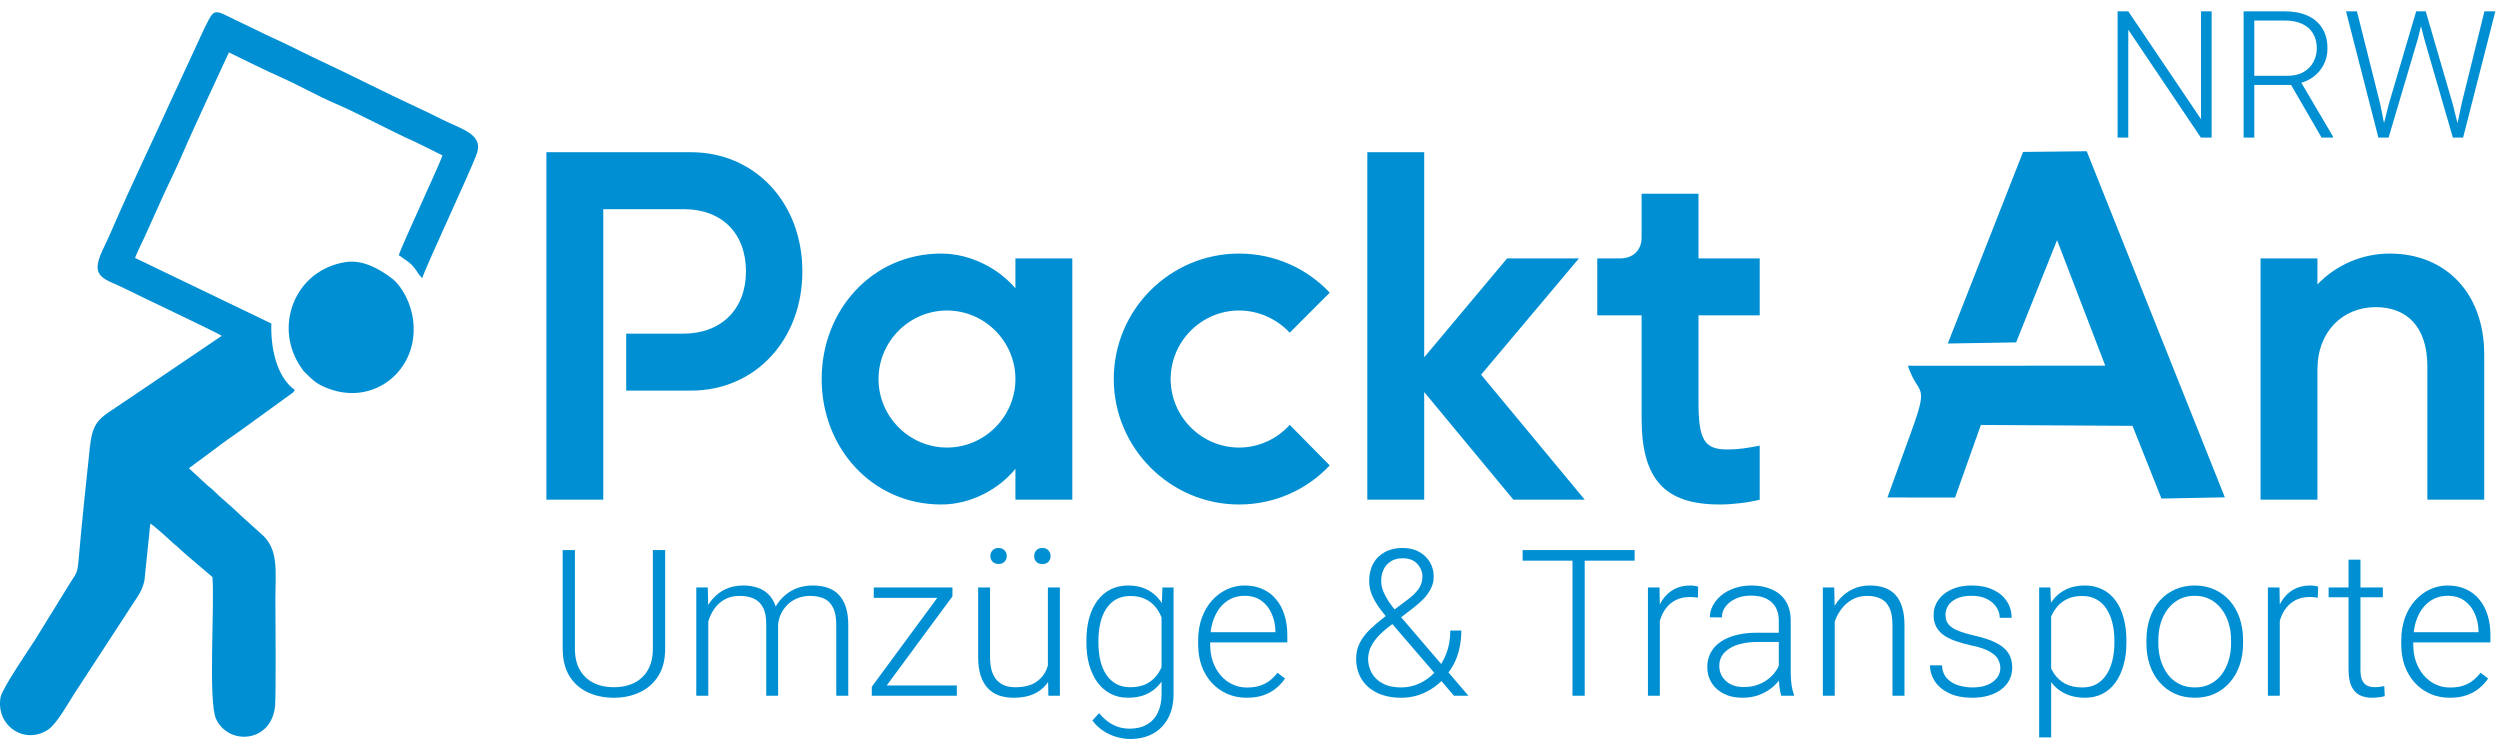
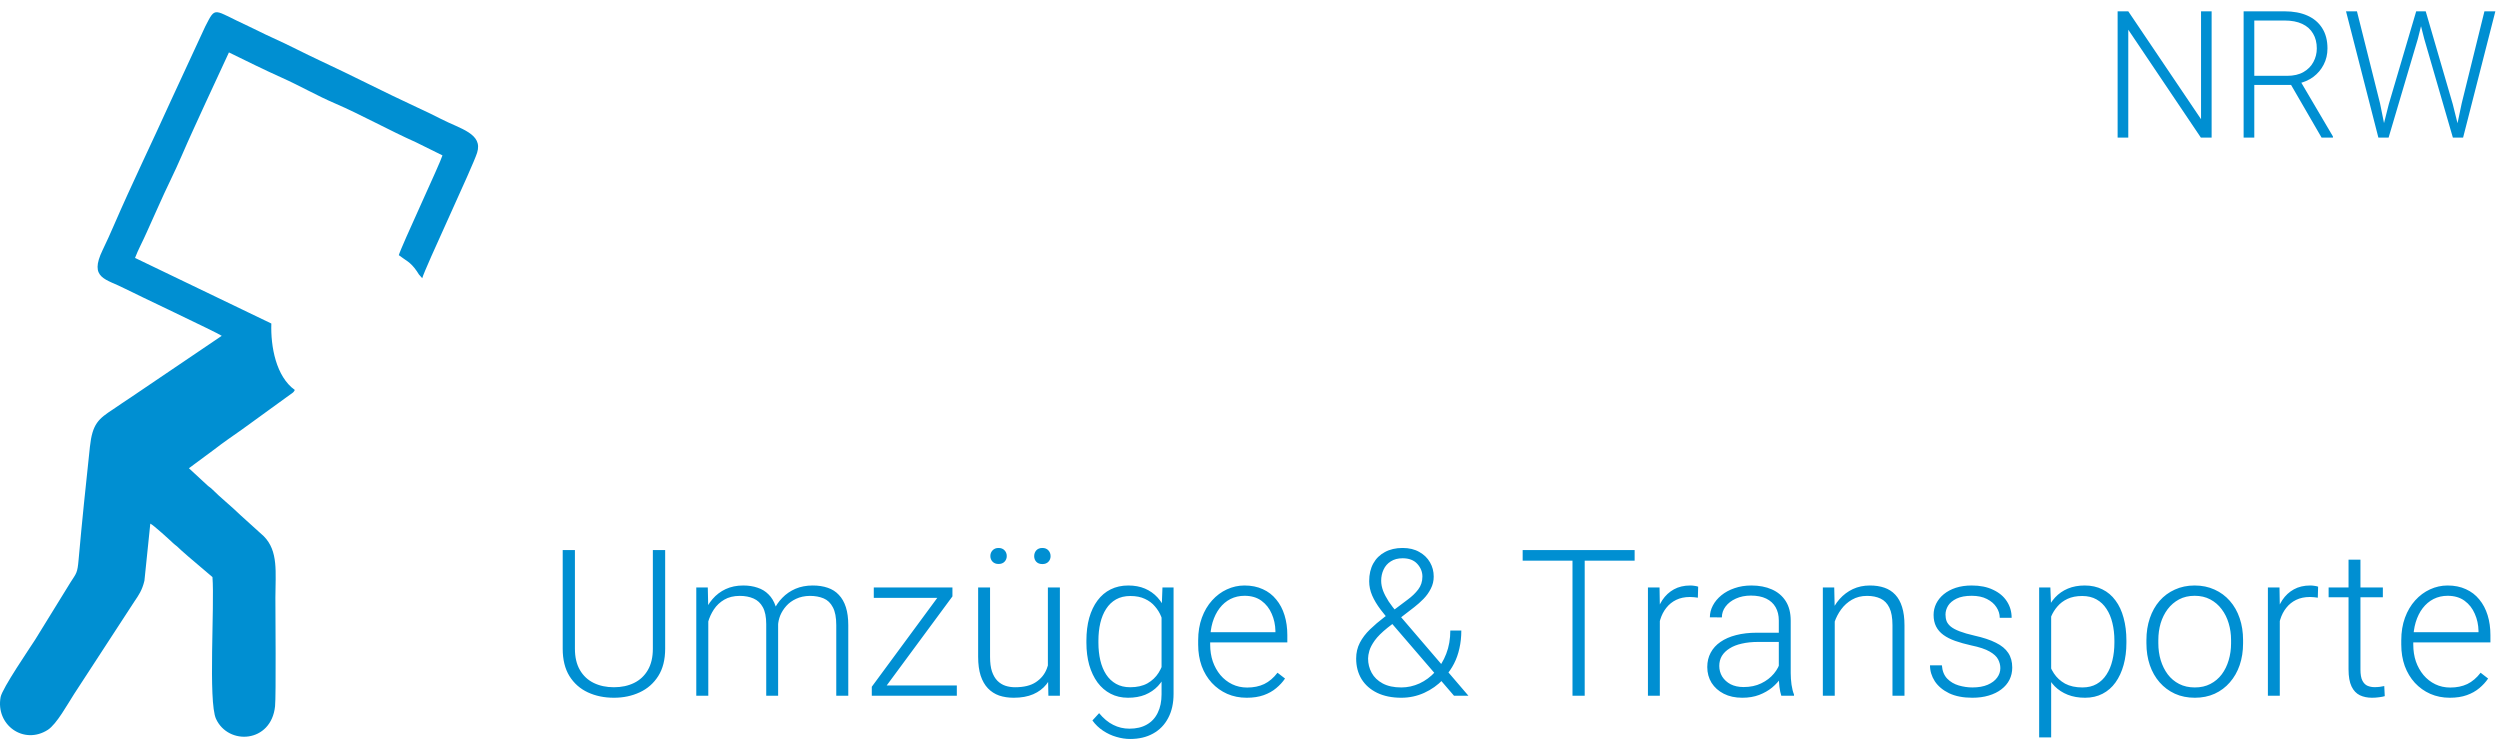
<svg xmlns="http://www.w3.org/2000/svg" width="183" height="55" viewBox="0 0 183 55" fill="none">
  <g clip-path="url(#clip0_364_5258)">
    <path fill-rule="evenodd" clip-rule="evenodd" d="M16.228 24.585L9.619 29.058C9.161 29.351 8.738 29.657 8.293 29.951C7.21 30.663 6.765 31.005 6.581 32.706C6.288 35.448 5.997 38.21 5.754 40.966C5.666 41.961 5.603 41.938 5.16 42.63L2.571 46.829C2.164 47.465 0.165 50.386 0.045 51.025C-0.334 53.069 1.741 54.552 3.5 53.425C4.15 53.006 4.955 51.526 5.423 50.804L9.84 44.025C10.156 43.56 10.405 43.207 10.572 42.508L11.002 38.329C11.223 38.421 12.432 39.529 12.669 39.756C12.78 39.862 12.833 39.891 12.957 39.993C13.083 40.099 13.14 40.175 13.26 40.277C13.44 40.429 13.673 40.63 13.819 40.768L15.552 42.241C15.716 44.298 15.233 51.355 15.811 52.617C16.711 54.582 19.853 54.39 20.134 51.701C20.213 50.946 20.159 44.819 20.159 43.734C20.162 41.895 20.389 40.343 19.309 39.252L17.589 37.696C16.945 37.063 16.101 36.394 15.539 35.821C15.41 35.686 15.303 35.643 15.179 35.524L13.828 34.275L15.716 32.877C16.363 32.373 17.058 31.902 17.693 31.454L18.64 30.768C18.987 30.511 19.281 30.31 19.625 30.053L21.444 28.735C21.542 28.629 21.498 28.688 21.58 28.547C20.209 27.561 19.805 25.382 19.862 23.682L9.884 18.88C10.111 18.273 10.459 17.65 10.734 17.017C11.008 16.384 11.315 15.745 11.596 15.099C12.151 13.827 12.78 12.617 13.323 11.348C13.872 10.069 14.456 8.833 15.031 7.564L16.758 3.837C18.034 4.46 19.335 5.109 20.655 5.699C21.971 6.289 23.234 7.021 24.557 7.584C26.341 8.349 28.552 9.572 30.449 10.415L32.388 11.374C32.236 11.922 29.357 18.072 29.193 18.678C29.692 19.067 30.026 19.146 30.512 19.852C30.595 19.97 30.601 19.987 30.664 20.089L30.907 20.366C31.138 19.552 34.598 12.218 34.924 11.183C35.369 9.776 33.686 9.433 32.271 8.701C31.7 8.405 31.075 8.111 30.471 7.831C28.11 6.74 25.795 5.537 23.446 4.446C22.259 3.896 21.125 3.289 19.931 2.755C19.332 2.489 18.766 2.185 18.173 1.912C15.558 0.712 15.82 0.396 15.021 1.945L12.514 7.36C11.166 10.343 9.635 13.491 8.343 16.48C8.091 17.067 7.788 17.733 7.516 18.296C6.49 20.412 7.753 20.399 9.19 21.15C9.767 21.454 15.991 24.39 16.225 24.578L16.228 24.585Z" fill="#008FD2" />
-     <path fill-rule="evenodd" clip-rule="evenodd" d="M25.337 19.179C21.558 19.743 19.982 23.945 22.041 26.899C22.148 27.05 22.17 27.113 22.3 27.238C22.893 27.812 23.117 28.098 24.036 28.444C27.421 29.723 30.607 27.08 30.257 23.579C30.118 22.189 29.401 20.936 28.716 20.402C27.825 19.71 26.572 18.998 25.337 19.179Z" fill="#008FD2" />
  </g>
  <path d="M161.891 0.829V10.071H161.103L155.79 2.175V10.071H155.01V0.829H155.79L161.116 8.725V0.829H161.891ZM164.233 0.829H167.235C167.874 0.829 168.429 0.932 168.898 1.14C169.368 1.347 169.73 1.654 169.984 2.06C170.242 2.462 170.371 2.957 170.371 3.546C170.371 3.981 170.278 4.377 170.092 4.733C169.91 5.088 169.658 5.386 169.336 5.628C169.015 5.865 168.642 6.028 168.219 6.116L167.946 6.218H164.741L164.728 5.551H167.413C167.895 5.551 168.297 5.458 168.619 5.272C168.941 5.086 169.182 4.841 169.343 4.536C169.508 4.227 169.59 3.897 169.59 3.546C169.59 3.127 169.499 2.765 169.317 2.46C169.14 2.151 168.875 1.914 168.524 1.749C168.173 1.584 167.743 1.502 167.235 1.502H165.014V10.071H164.233V0.829ZM169.939 10.071L167.546 5.939L168.384 5.932L170.771 9.988V10.071H169.939ZM174.859 7.627L176.865 0.829H177.493L176.985 2.847L174.846 10.071H174.243L174.859 7.627ZM172.529 0.829L174.218 7.564L174.725 10.071H174.097L171.729 0.829H172.529ZM180.197 7.564L181.86 0.829H182.66L180.299 10.071H179.67L180.197 7.564ZM177.563 0.829L179.543 7.627L180.153 10.071H179.55L177.455 2.847L176.941 0.829H177.563Z" fill="#008FD2" />
-   <path d="M39.996 36.575H44.16V31.768V31.067V28.593V24.424V22.729V22.028V15.311H50.053C52.84 15.311 54.605 17.077 54.605 19.867C54.605 22.623 52.805 24.424 50.018 24.424H45.838V28.593H50.582C55.275 28.593 58.733 24.884 58.733 19.867C58.733 14.852 55.275 11.143 50.582 11.143H39.996V36.575ZM60.145 27.745C60.145 32.796 63.85 36.929 68.895 36.929C71.118 36.929 73.165 35.763 74.329 34.315V36.576H78.493V18.914H74.329V21.104C73.165 19.726 71.118 18.561 68.895 18.561C63.85 18.561 60.145 22.693 60.145 27.745ZM69.319 22.729C72.071 22.729 74.329 24.99 74.329 27.745C74.329 30.5 72.071 32.761 69.319 32.761C66.567 32.761 64.308 30.5 64.308 27.745C64.308 24.989 66.567 22.729 69.319 22.729ZM90.702 36.929C93.313 36.929 95.677 35.834 97.336 34.068L94.407 31.1C93.49 32.125 92.149 32.761 90.702 32.761C87.95 32.761 85.692 30.5 85.692 27.745C85.692 24.99 87.95 22.729 90.702 22.729C92.149 22.729 93.49 23.365 94.407 24.354L97.336 21.422C95.677 19.656 93.313 18.561 90.702 18.561C85.656 18.561 81.528 22.659 81.528 27.745C81.528 32.796 85.656 36.929 90.702 36.929ZM104.252 36.576V28.698L110.78 36.576H116.002L108.416 27.427L115.579 18.914H110.321L104.252 26.155V11.143H100.088V36.575L104.252 36.576ZM116.92 18.914V23.082H120.166V30.641C120.166 35.092 121.859 36.929 125.882 36.929C126.835 36.929 127.999 36.788 128.811 36.576V32.62C127.929 32.796 127.223 32.902 126.447 32.902C124.753 32.902 124.33 32.196 124.33 29.405V23.082H128.811V18.914H124.33V14.181H120.166V17.395C120.166 18.314 119.531 18.914 118.613 18.914L116.92 18.914ZM169.637 36.576V27.038C169.637 24.248 171.507 22.482 173.906 22.482C176.129 22.482 177.682 23.859 177.682 26.826V36.576H181.845V25.943C181.845 21.457 179.023 18.561 174.929 18.561C172.847 18.561 170.942 19.444 169.637 20.821V18.914H165.473V36.576H169.637Z" fill="#008FD2" />
-   <path fill-rule="evenodd" clip-rule="evenodd" d="M142.578 25.145L147.581 25.063L150.577 17.578L154.105 26.766L139.656 26.774C140.407 29.017 141.23 27.941 139.973 31.411L138.161 36.416L143.112 36.419L145 31.106L156.1 31.172L158.22 36.495L162.859 36.405L152.748 11.071L148.09 11.12L142.578 25.145Z" fill="#008FD2" />
  <path d="M47.789 40.265H48.69V47.487C48.69 48.287 48.522 48.954 48.185 49.486C47.848 50.018 47.394 50.416 46.823 50.68C46.256 50.944 45.629 51.075 44.94 51.075C44.232 51.075 43.595 50.944 43.029 50.68C42.462 50.416 42.013 50.018 41.681 49.486C41.354 48.954 41.19 48.287 41.19 47.487V40.265H42.084V47.487C42.084 48.107 42.206 48.627 42.45 49.047C42.694 49.467 43.031 49.782 43.461 49.992C43.891 50.202 44.384 50.306 44.94 50.306C45.492 50.306 45.983 50.202 46.413 49.992C46.842 49.782 47.179 49.467 47.423 49.047C47.667 48.627 47.789 48.107 47.789 47.487V40.265ZM51.847 44.645V50.929H50.968V43.004H51.81L51.847 44.645ZM51.686 46.476L51.261 46.256C51.29 45.787 51.378 45.348 51.525 44.938C51.676 44.528 51.886 44.166 52.155 43.854C52.423 43.541 52.745 43.297 53.121 43.121C53.497 42.946 53.925 42.858 54.403 42.858C54.789 42.858 55.138 42.911 55.451 43.019C55.768 43.121 56.036 43.285 56.256 43.51C56.481 43.729 56.654 44.017 56.776 44.374C56.898 44.73 56.959 45.157 56.959 45.656V50.929H56.088V45.685C56.088 45.157 56.005 44.745 55.839 44.447C55.678 44.149 55.451 43.937 55.158 43.81C54.87 43.683 54.535 43.619 54.154 43.619C53.705 43.619 53.324 43.712 53.012 43.898C52.704 44.078 52.453 44.315 52.257 44.608C52.067 44.896 51.925 45.206 51.832 45.538C51.74 45.865 51.691 46.178 51.686 46.476ZM56.952 45.787L56.366 45.802C56.391 45.416 56.478 45.048 56.63 44.696C56.786 44.344 56.998 44.032 57.267 43.759C57.535 43.48 57.855 43.261 58.226 43.099C58.602 42.938 59.025 42.858 59.493 42.858C59.904 42.858 60.27 42.914 60.592 43.026C60.914 43.134 61.185 43.307 61.405 43.546C61.63 43.781 61.801 44.081 61.918 44.447C62.035 44.813 62.094 45.253 62.094 45.765V50.929H61.215V45.758C61.215 45.197 61.132 44.762 60.966 44.454C60.805 44.142 60.58 43.925 60.292 43.803C60.004 43.681 59.667 43.619 59.281 43.619C58.9 43.624 58.566 43.695 58.278 43.832C57.99 43.964 57.748 44.139 57.553 44.359C57.362 44.574 57.216 44.806 57.113 45.055C57.016 45.304 56.962 45.548 56.952 45.787ZM70.04 50.175V50.929H64.13V50.175H70.04ZM69.718 43.656L64.35 50.929H63.815V50.27L69.169 43.004H69.718V43.656ZM69.33 43.004V43.766H63.961V43.004H69.33ZM76.705 49.098V43.004H77.584V50.929H76.742L76.705 49.098ZM76.867 47.633L77.321 47.618C77.321 48.117 77.262 48.575 77.145 48.995C77.028 49.415 76.845 49.782 76.596 50.094C76.347 50.407 76.024 50.648 75.629 50.819C75.233 50.99 74.757 51.075 74.201 51.075C73.815 51.075 73.461 51.022 73.138 50.914C72.821 50.802 72.548 50.626 72.318 50.387C72.089 50.148 71.91 49.838 71.784 49.457C71.662 49.076 71.6 48.615 71.6 48.073V43.004H72.472V48.087C72.472 48.512 72.518 48.866 72.611 49.149C72.709 49.432 72.841 49.66 73.007 49.83C73.178 50.001 73.373 50.123 73.593 50.197C73.812 50.27 74.049 50.306 74.303 50.306C74.948 50.306 75.455 50.182 75.826 49.933C76.203 49.684 76.469 49.357 76.625 48.952C76.786 48.541 76.867 48.102 76.867 47.633ZM72.494 40.704C72.494 40.538 72.548 40.399 72.655 40.287C72.763 40.17 72.909 40.111 73.095 40.111C73.28 40.111 73.427 40.17 73.534 40.287C73.641 40.399 73.695 40.538 73.695 40.704C73.695 40.865 73.641 41.002 73.534 41.115C73.427 41.227 73.28 41.283 73.095 41.283C72.909 41.283 72.763 41.227 72.655 41.115C72.548 41.002 72.494 40.865 72.494 40.704ZM75.702 40.712C75.702 40.546 75.753 40.404 75.856 40.287C75.963 40.17 76.112 40.111 76.303 40.111C76.488 40.111 76.635 40.17 76.742 40.287C76.85 40.404 76.903 40.546 76.903 40.712C76.903 40.873 76.85 41.01 76.742 41.122C76.635 41.234 76.488 41.29 76.303 41.29C76.112 41.29 75.963 41.234 75.856 41.122C75.753 41.01 75.702 40.873 75.702 40.712ZM85.092 43.004H85.905V50.79C85.905 51.478 85.773 52.069 85.509 52.562C85.25 53.056 84.882 53.434 84.403 53.698C83.93 53.961 83.371 54.093 82.726 54.093C82.399 54.093 82.062 54.042 81.715 53.939C81.373 53.842 81.049 53.69 80.741 53.485C80.438 53.285 80.18 53.036 79.965 52.738L80.455 52.203C80.778 52.594 81.122 52.88 81.488 53.06C81.854 53.246 82.25 53.339 82.675 53.339C83.178 53.339 83.602 53.239 83.949 53.038C84.301 52.838 84.567 52.55 84.747 52.174C84.933 51.798 85.026 51.346 85.026 50.819V44.747L85.092 43.004ZM79.525 47.047V46.893C79.525 46.278 79.594 45.724 79.73 45.231C79.872 44.733 80.075 44.308 80.338 43.956C80.602 43.6 80.922 43.329 81.298 43.143C81.679 42.953 82.108 42.858 82.587 42.858C83.046 42.858 83.454 42.933 83.81 43.085C84.166 43.236 84.474 43.453 84.733 43.737C84.992 44.02 85.199 44.357 85.355 44.747C85.516 45.138 85.634 45.573 85.707 46.051V48.007C85.648 48.456 85.541 48.868 85.385 49.244C85.228 49.615 85.021 49.94 84.762 50.219C84.503 50.492 84.191 50.704 83.825 50.856C83.463 51.002 83.046 51.075 82.572 51.075C82.099 51.075 81.674 50.978 81.298 50.782C80.922 50.587 80.602 50.311 80.338 49.955C80.075 49.594 79.872 49.166 79.73 48.673C79.594 48.18 79.525 47.638 79.525 47.047ZM80.404 46.893V47.047C80.404 47.511 80.451 47.941 80.543 48.336C80.636 48.732 80.778 49.076 80.968 49.369C81.159 49.662 81.4 49.891 81.693 50.057C81.986 50.223 82.33 50.306 82.726 50.306C83.229 50.306 83.651 50.211 83.993 50.021C84.335 49.825 84.606 49.569 84.806 49.252C85.006 48.929 85.153 48.578 85.246 48.197V45.919C85.192 45.66 85.109 45.397 84.996 45.128C84.889 44.86 84.738 44.613 84.542 44.389C84.352 44.159 84.108 43.976 83.81 43.839C83.517 43.698 83.16 43.627 82.741 43.627C82.34 43.627 81.991 43.71 81.693 43.876C81.4 44.042 81.159 44.274 80.968 44.572C80.778 44.865 80.636 45.209 80.543 45.604C80.451 46 80.404 46.429 80.404 46.893ZM91.259 51.075C90.741 51.075 90.265 50.98 89.83 50.79C89.401 50.599 89.025 50.331 88.703 49.984C88.385 49.638 88.138 49.227 87.963 48.754C87.792 48.275 87.706 47.753 87.706 47.186V46.871C87.706 46.261 87.797 45.709 87.977 45.216C88.158 44.723 88.407 44.301 88.725 43.949C89.042 43.597 89.403 43.329 89.808 43.143C90.219 42.953 90.648 42.858 91.097 42.858C91.6 42.858 92.047 42.948 92.438 43.129C92.829 43.304 93.156 43.556 93.419 43.883C93.688 44.205 93.891 44.589 94.027 45.033C94.164 45.472 94.232 45.958 94.232 46.49V47.025H88.234V46.278H93.361V46.176C93.351 45.731 93.261 45.316 93.09 44.931C92.924 44.54 92.675 44.222 92.343 43.978C92.011 43.734 91.596 43.612 91.097 43.612C90.726 43.612 90.385 43.69 90.072 43.846C89.764 44.003 89.498 44.227 89.274 44.52C89.054 44.808 88.883 45.153 88.761 45.553C88.644 45.949 88.585 46.388 88.585 46.871V47.186C88.585 47.626 88.649 48.036 88.776 48.417C88.908 48.793 89.093 49.125 89.332 49.413C89.576 49.701 89.865 49.926 90.197 50.087C90.529 50.248 90.895 50.328 91.295 50.328C91.764 50.328 92.179 50.243 92.54 50.072C92.902 49.896 93.226 49.62 93.514 49.244L94.064 49.669C93.893 49.923 93.678 50.157 93.419 50.372C93.165 50.587 92.86 50.758 92.504 50.885C92.147 51.012 91.732 51.075 91.259 51.075ZM101.329 45.179L103.043 43.89C103.356 43.661 103.612 43.414 103.812 43.151C104.017 42.882 104.12 42.567 104.12 42.206C104.12 41.859 103.995 41.549 103.746 41.276C103.497 41.002 103.139 40.865 102.67 40.865C102.328 40.865 102.04 40.941 101.806 41.093C101.571 41.239 101.395 41.439 101.278 41.693C101.161 41.942 101.102 42.216 101.102 42.514C101.102 42.748 101.149 42.992 101.242 43.246C101.339 43.495 101.476 43.756 101.652 44.03C101.832 44.298 102.05 44.581 102.304 44.879L107.489 50.929H106.434L102.018 45.795C101.657 45.375 101.339 44.987 101.066 44.63C100.797 44.274 100.59 43.927 100.443 43.59C100.297 43.253 100.224 42.904 100.224 42.543C100.224 42.04 100.324 41.608 100.524 41.246C100.724 40.885 101.007 40.607 101.373 40.411C101.74 40.211 102.172 40.111 102.67 40.111C103.148 40.111 103.556 40.209 103.893 40.404C104.235 40.594 104.496 40.848 104.677 41.166C104.857 41.478 104.948 41.825 104.948 42.206C104.948 42.523 104.877 42.819 104.735 43.092C104.599 43.365 104.42 43.615 104.201 43.839C103.986 44.059 103.759 44.261 103.519 44.447L101.571 45.949C101.151 46.285 100.839 46.596 100.634 46.879C100.433 47.162 100.302 47.413 100.238 47.633C100.175 47.853 100.143 48.043 100.143 48.204C100.143 48.58 100.231 48.929 100.407 49.252C100.582 49.574 100.851 49.833 101.212 50.028C101.574 50.223 102.028 50.321 102.575 50.321C103.034 50.321 103.478 50.223 103.908 50.028C104.337 49.828 104.721 49.545 105.057 49.178C105.399 48.807 105.668 48.368 105.863 47.86C106.063 47.347 106.163 46.779 106.163 46.154H106.969C106.969 46.617 106.923 47.052 106.83 47.457C106.742 47.863 106.61 48.236 106.434 48.578C106.259 48.92 106.041 49.235 105.783 49.523C105.744 49.572 105.717 49.611 105.702 49.64C105.692 49.669 105.668 49.703 105.629 49.742C105.238 50.153 104.779 50.477 104.252 50.717C103.724 50.956 103.165 51.075 102.575 51.075C101.896 51.075 101.307 50.956 100.809 50.717C100.316 50.477 99.935 50.143 99.667 49.713C99.403 49.279 99.271 48.776 99.271 48.204C99.271 47.78 99.362 47.394 99.542 47.047C99.723 46.7 99.97 46.376 100.282 46.073C100.595 45.77 100.944 45.472 101.329 45.179ZM116 40.265V50.929H115.106V40.265H116ZM119.655 40.265V41.041H111.459V40.265H119.655ZM121.5 44.315V50.929H120.629V43.004H121.478L121.5 44.315ZM124.306 42.946L124.284 43.751C124.186 43.737 124.091 43.724 123.998 43.715C123.905 43.705 123.805 43.7 123.698 43.7C123.317 43.7 122.982 43.771 122.694 43.912C122.411 44.049 122.172 44.242 121.976 44.491C121.781 44.735 121.632 45.023 121.53 45.355C121.427 45.682 121.369 46.034 121.354 46.41L121.032 46.535C121.032 46.017 121.085 45.536 121.193 45.092C121.3 44.647 121.464 44.259 121.683 43.927C121.908 43.59 122.189 43.329 122.526 43.143C122.868 42.953 123.268 42.858 123.727 42.858C123.839 42.858 123.949 42.867 124.057 42.887C124.169 42.902 124.252 42.921 124.306 42.946ZM130.209 49.508V45.421C130.209 45.045 130.131 44.721 129.974 44.447C129.818 44.174 129.589 43.964 129.286 43.817C128.983 43.671 128.61 43.597 128.165 43.597C127.755 43.597 127.389 43.671 127.067 43.817C126.749 43.959 126.498 44.152 126.312 44.396C126.132 44.635 126.041 44.901 126.041 45.194L125.162 45.187C125.162 44.889 125.236 44.601 125.382 44.323C125.529 44.044 125.736 43.795 126.005 43.575C126.273 43.356 126.593 43.182 126.964 43.056C127.34 42.924 127.753 42.858 128.202 42.858C128.768 42.858 129.266 42.953 129.696 43.143C130.131 43.334 130.47 43.619 130.714 44C130.958 44.381 131.08 44.86 131.08 45.436V49.266C131.08 49.54 131.1 49.823 131.139 50.116C131.183 50.409 131.244 50.651 131.322 50.841V50.929H130.392C130.333 50.753 130.287 50.533 130.253 50.27C130.224 50.001 130.209 49.747 130.209 49.508ZM130.414 46.315L130.429 46.989H128.707C128.258 46.989 127.855 47.03 127.499 47.113C127.147 47.191 126.849 47.308 126.605 47.465C126.361 47.616 126.173 47.799 126.041 48.014C125.914 48.229 125.851 48.473 125.851 48.746C125.851 49.03 125.922 49.288 126.063 49.523C126.21 49.757 126.415 49.945 126.679 50.087C126.947 50.223 127.265 50.292 127.631 50.292C128.119 50.292 128.549 50.202 128.92 50.021C129.296 49.84 129.606 49.603 129.85 49.31C130.094 49.017 130.258 48.698 130.341 48.351L130.722 48.856C130.658 49.1 130.541 49.352 130.37 49.611C130.204 49.865 129.987 50.104 129.718 50.328C129.45 50.548 129.132 50.729 128.766 50.87C128.405 51.007 127.995 51.075 127.536 51.075C127.018 51.075 126.566 50.978 126.181 50.782C125.8 50.587 125.502 50.321 125.287 49.984C125.077 49.642 124.972 49.257 124.972 48.827C124.972 48.436 125.055 48.087 125.221 47.78C125.387 47.467 125.626 47.203 125.939 46.989C126.256 46.769 126.637 46.603 127.081 46.49C127.531 46.373 128.034 46.315 128.59 46.315H130.414ZM134.303 44.696V50.929H133.432V43.004H134.266L134.303 44.696ZM134.105 46.476L133.717 46.256C133.746 45.787 133.842 45.348 134.003 44.938C134.164 44.528 134.381 44.166 134.655 43.854C134.933 43.541 135.258 43.297 135.629 43.121C136.005 42.946 136.42 42.858 136.874 42.858C137.269 42.858 137.623 42.911 137.936 43.019C138.248 43.126 138.515 43.297 138.734 43.532C138.954 43.766 139.12 44.066 139.232 44.432C139.349 44.799 139.408 45.245 139.408 45.773V50.929H138.529V45.765C138.529 45.219 138.453 44.791 138.302 44.484C138.151 44.171 137.936 43.949 137.658 43.817C137.379 43.685 137.05 43.619 136.669 43.619C136.249 43.619 135.88 43.712 135.563 43.898C135.25 44.078 134.987 44.315 134.772 44.608C134.562 44.896 134.401 45.206 134.288 45.538C134.176 45.865 134.115 46.178 134.105 46.476ZM146.425 48.907C146.425 48.693 146.371 48.48 146.264 48.27C146.156 48.06 145.949 47.867 145.641 47.692C145.338 47.516 144.891 47.367 144.301 47.245C143.861 47.147 143.468 47.037 143.121 46.915C142.78 46.793 142.492 46.647 142.257 46.476C142.023 46.305 141.845 46.1 141.723 45.861C141.6 45.621 141.539 45.338 141.539 45.011C141.539 44.718 141.603 44.442 141.73 44.183C141.862 43.92 142.047 43.69 142.286 43.495C142.531 43.295 142.824 43.139 143.165 43.026C143.512 42.914 143.9 42.858 144.33 42.858C144.94 42.858 145.463 42.963 145.897 43.173C146.337 43.378 146.671 43.658 146.901 44.015C147.135 44.371 147.252 44.774 147.252 45.223H146.381C146.381 44.95 146.3 44.691 146.139 44.447C145.983 44.203 145.751 44.003 145.443 43.846C145.141 43.69 144.769 43.612 144.33 43.612C143.876 43.612 143.507 43.681 143.224 43.817C142.941 43.954 142.733 44.127 142.601 44.337C142.474 44.547 142.411 44.764 142.411 44.989C142.411 45.165 142.438 45.326 142.492 45.472C142.55 45.614 142.653 45.746 142.799 45.868C142.951 45.99 143.165 46.105 143.444 46.212C143.722 46.32 144.083 46.425 144.528 46.527C145.167 46.669 145.69 46.842 146.095 47.047C146.505 47.247 146.808 47.496 147.003 47.794C147.199 48.087 147.296 48.444 147.296 48.864C147.296 49.191 147.228 49.491 147.091 49.764C146.954 50.033 146.757 50.265 146.498 50.46C146.244 50.656 145.936 50.807 145.575 50.914C145.219 51.022 144.818 51.075 144.374 51.075C143.705 51.075 143.139 50.966 142.675 50.746C142.216 50.521 141.867 50.228 141.627 49.867C141.393 49.501 141.276 49.113 141.276 48.703H142.147C142.177 49.113 142.306 49.437 142.536 49.677C142.765 49.911 143.046 50.077 143.378 50.175C143.715 50.272 144.047 50.321 144.374 50.321C144.823 50.321 145.199 50.255 145.502 50.123C145.805 49.992 146.034 49.818 146.19 49.603C146.347 49.389 146.425 49.157 146.425 48.907ZM150.145 44.528V53.976H149.266V43.004H150.087L150.145 44.528ZM155.653 46.893V47.047C155.653 47.638 155.585 48.18 155.448 48.673C155.311 49.166 155.114 49.594 154.855 49.955C154.601 50.311 154.286 50.587 153.91 50.782C153.534 50.978 153.107 51.075 152.628 51.075C152.155 51.075 151.732 51.002 151.361 50.856C150.99 50.709 150.67 50.502 150.402 50.233C150.138 49.96 149.926 49.642 149.765 49.281C149.608 48.915 149.498 48.514 149.435 48.08V46.051C149.508 45.573 149.628 45.138 149.794 44.747C149.96 44.357 150.172 44.02 150.431 43.737C150.695 43.453 151.007 43.236 151.369 43.085C151.73 42.933 152.142 42.858 152.606 42.858C153.09 42.858 153.519 42.953 153.895 43.143C154.276 43.329 154.596 43.6 154.855 43.956C155.119 44.308 155.316 44.733 155.448 45.231C155.585 45.724 155.653 46.278 155.653 46.893ZM154.774 47.047V46.893C154.774 46.429 154.725 46 154.628 45.604C154.535 45.209 154.391 44.865 154.196 44.572C154.005 44.274 153.761 44.042 153.463 43.876C153.17 43.71 152.821 43.627 152.416 43.627C151.996 43.627 151.637 43.698 151.339 43.839C151.046 43.976 150.802 44.159 150.607 44.389C150.411 44.613 150.258 44.86 150.145 45.128C150.033 45.397 149.95 45.66 149.896 45.919V48.256C149.989 48.627 150.138 48.971 150.343 49.288C150.548 49.601 150.822 49.852 151.163 50.043C151.51 50.228 151.932 50.321 152.431 50.321C152.831 50.321 153.178 50.238 153.471 50.072C153.764 49.906 154.005 49.674 154.196 49.376C154.391 49.078 154.535 48.732 154.628 48.336C154.725 47.941 154.774 47.511 154.774 47.047ZM157.118 47.091V46.849C157.118 46.273 157.201 45.741 157.367 45.253C157.533 44.764 157.77 44.342 158.078 43.986C158.39 43.629 158.764 43.353 159.198 43.158C159.633 42.958 160.116 42.858 160.648 42.858C161.185 42.858 161.671 42.958 162.106 43.158C162.54 43.353 162.914 43.629 163.226 43.986C163.539 44.342 163.778 44.764 163.944 45.253C164.11 45.741 164.193 46.273 164.193 46.849V47.091C164.193 47.667 164.11 48.2 163.944 48.688C163.778 49.171 163.539 49.591 163.226 49.948C162.919 50.304 162.548 50.582 162.113 50.782C161.679 50.978 161.195 51.075 160.663 51.075C160.126 51.075 159.64 50.978 159.205 50.782C158.771 50.582 158.397 50.304 158.085 49.948C157.772 49.591 157.533 49.171 157.367 48.688C157.201 48.2 157.118 47.667 157.118 47.091ZM157.99 46.849V47.091C157.99 47.526 158.048 47.938 158.165 48.329C158.283 48.715 158.453 49.059 158.678 49.362C158.903 49.66 159.181 49.894 159.513 50.065C159.845 50.236 160.228 50.321 160.663 50.321C161.093 50.321 161.471 50.236 161.798 50.065C162.13 49.894 162.409 49.66 162.633 49.362C162.858 49.059 163.026 48.715 163.139 48.329C163.256 47.938 163.314 47.526 163.314 47.091V46.849C163.314 46.42 163.256 46.012 163.139 45.626C163.026 45.24 162.855 44.896 162.626 44.594C162.401 44.291 162.123 44.052 161.791 43.876C161.459 43.7 161.078 43.612 160.648 43.612C160.219 43.612 159.838 43.7 159.506 43.876C159.179 44.052 158.9 44.291 158.671 44.594C158.446 44.896 158.275 45.24 158.158 45.626C158.046 46.012 157.99 46.42 157.99 46.849ZM166.881 44.315V50.929H166.01V43.004H166.859L166.881 44.315ZM169.686 42.946L169.664 43.751C169.567 43.737 169.472 43.724 169.379 43.715C169.286 43.705 169.186 43.7 169.078 43.7C168.698 43.7 168.363 43.771 168.075 43.912C167.792 44.049 167.553 44.242 167.357 44.491C167.162 44.735 167.013 45.023 166.911 45.355C166.808 45.682 166.749 46.034 166.735 46.41L166.412 46.535C166.412 46.017 166.466 45.536 166.574 45.092C166.681 44.647 166.845 44.259 167.064 43.927C167.289 43.59 167.57 43.329 167.907 43.143C168.248 42.953 168.649 42.858 169.108 42.858C169.22 42.858 169.33 42.867 169.437 42.887C169.55 42.902 169.633 42.921 169.686 42.946ZM174.425 43.004V43.722H170.455V43.004H174.425ZM171.913 40.968H172.785V49.003C172.785 49.369 172.833 49.645 172.931 49.83C173.029 50.016 173.156 50.14 173.312 50.204C173.468 50.267 173.637 50.299 173.817 50.299C173.949 50.299 174.076 50.292 174.198 50.277C174.32 50.258 174.43 50.238 174.528 50.219L174.564 50.958C174.457 50.992 174.318 51.019 174.147 51.039C173.976 51.063 173.805 51.075 173.634 51.075C173.297 51.075 172.999 51.014 172.741 50.892C172.482 50.765 172.279 50.551 172.133 50.248C171.986 49.94 171.913 49.523 171.913 48.995V40.968ZM179.325 51.075C178.807 51.075 178.331 50.98 177.897 50.79C177.467 50.599 177.091 50.331 176.769 49.984C176.452 49.638 176.205 49.227 176.029 48.754C175.858 48.275 175.773 47.753 175.773 47.186V46.871C175.773 46.261 175.863 45.709 176.044 45.216C176.224 44.723 176.474 44.301 176.791 43.949C177.108 43.597 177.47 43.329 177.875 43.143C178.285 42.953 178.715 42.858 179.164 42.858C179.667 42.858 180.114 42.948 180.504 43.129C180.895 43.304 181.222 43.556 181.486 43.883C181.754 44.205 181.957 44.589 182.094 45.033C182.23 45.472 182.299 45.958 182.299 46.49V47.025H176.3V46.278H181.427V46.176C181.417 45.731 181.327 45.316 181.156 44.931C180.99 44.54 180.741 44.222 180.409 43.978C180.077 43.734 179.662 43.612 179.164 43.612C178.793 43.612 178.451 43.69 178.139 43.846C177.831 44.003 177.565 44.227 177.34 44.52C177.12 44.808 176.95 45.153 176.828 45.553C176.71 45.949 176.652 46.388 176.652 46.871V47.186C176.652 47.626 176.715 48.036 176.842 48.417C176.974 48.793 177.16 49.125 177.399 49.413C177.643 49.701 177.931 49.926 178.263 50.087C178.595 50.248 178.961 50.328 179.362 50.328C179.83 50.328 180.245 50.243 180.607 50.072C180.968 49.896 181.293 49.62 181.581 49.244L182.13 49.669C181.959 49.923 181.745 50.157 181.486 50.372C181.232 50.587 180.927 50.758 180.57 50.885C180.214 51.012 179.799 51.075 179.325 51.075Z" fill="#008FD2" />
  <defs>
    <clipPath id="clip0_364_5258">
      <rect width="34.996" height="53.034" fill="white" transform="translate(0 0.895)" />
    </clipPath>
  </defs>
</svg>